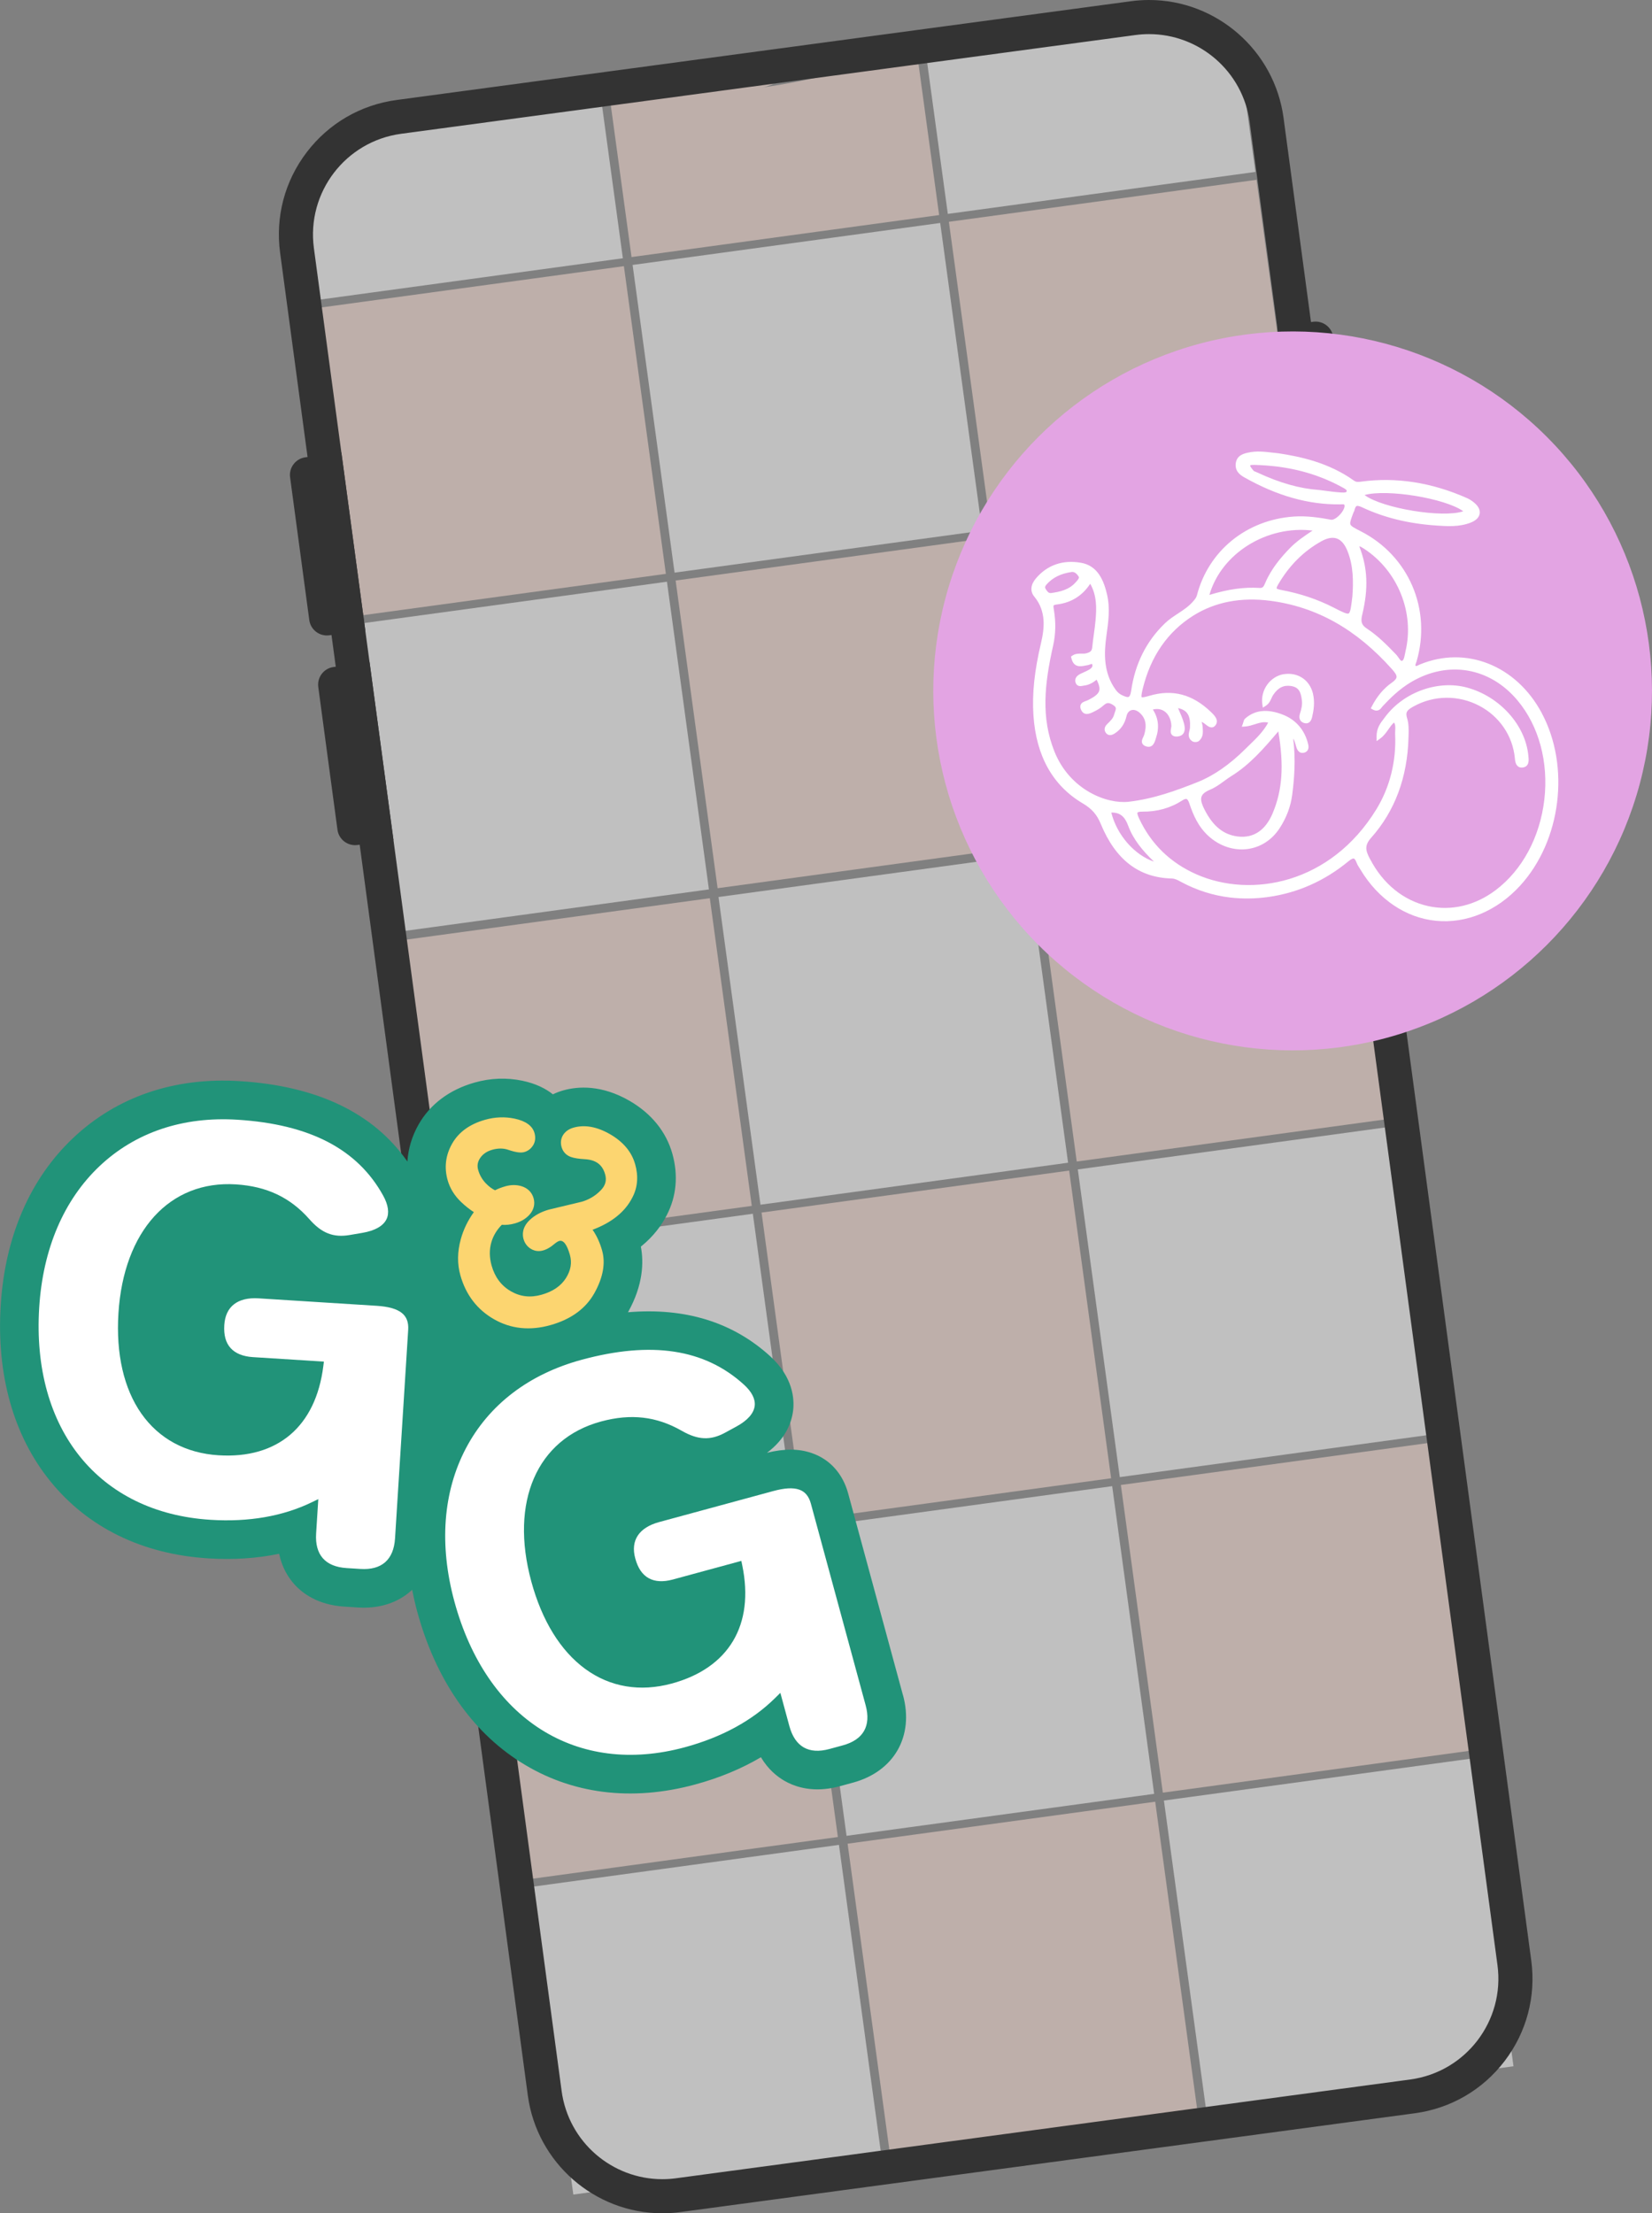
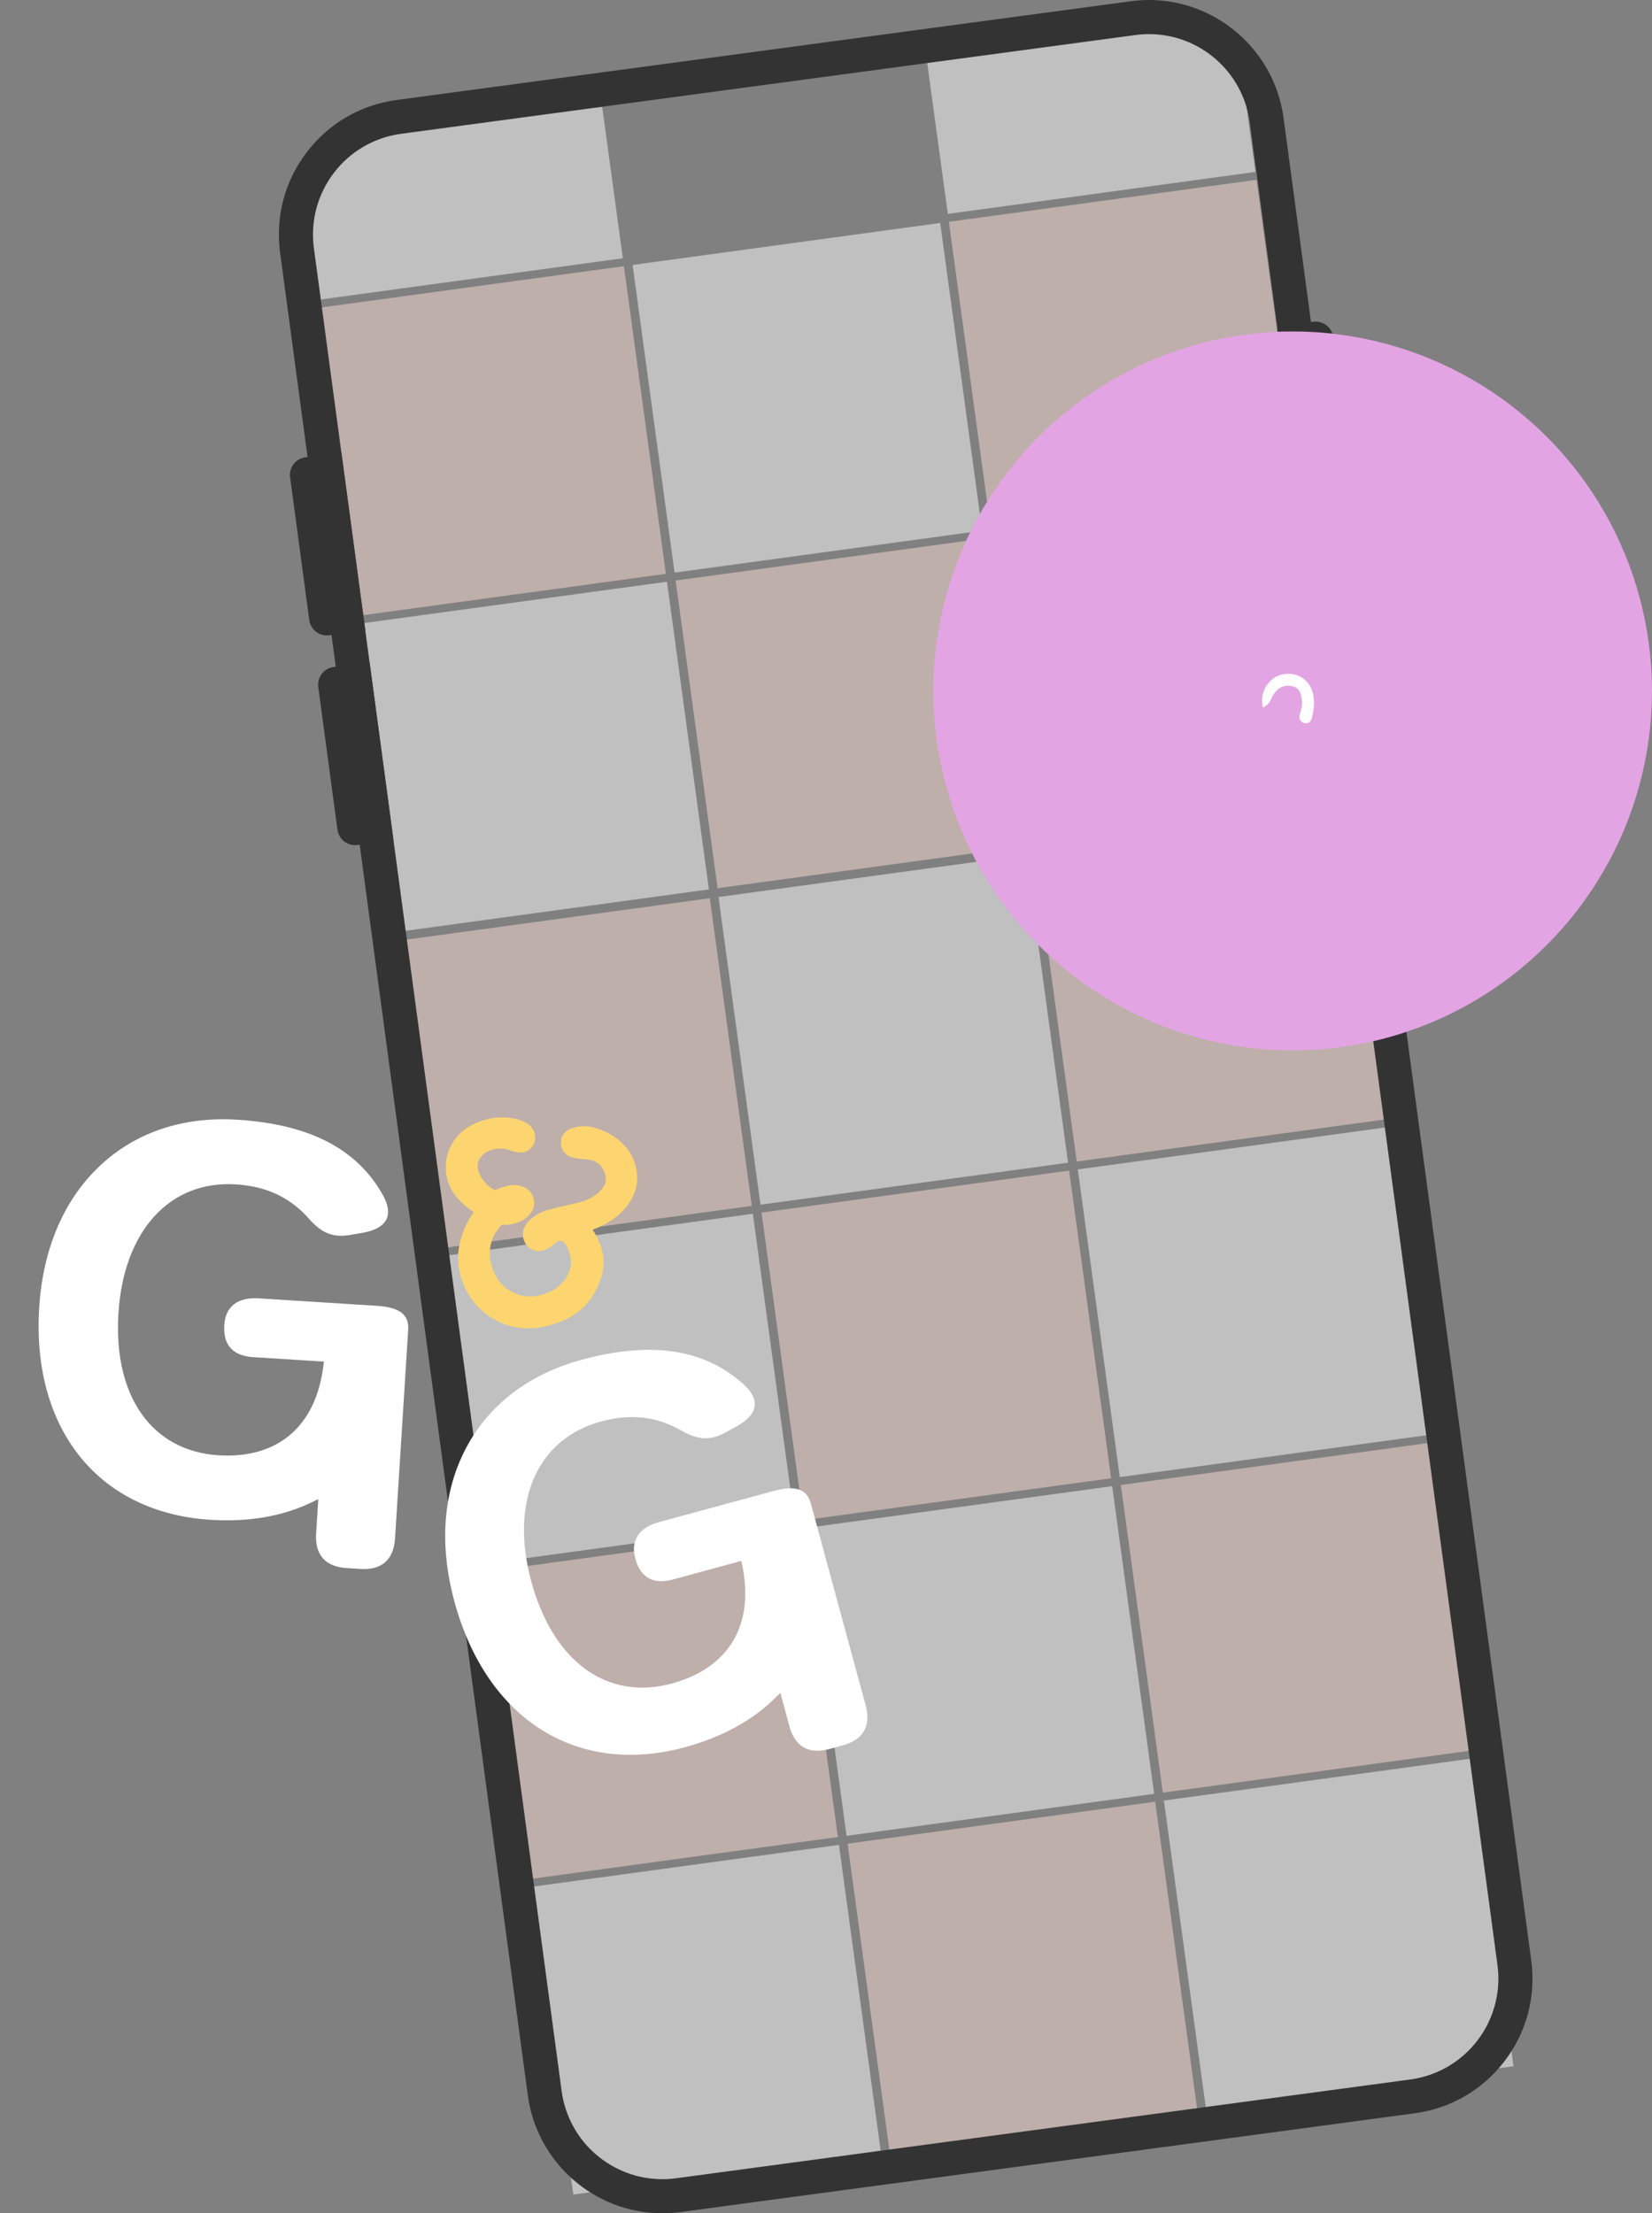
<svg xmlns="http://www.w3.org/2000/svg" viewBox="0 0 682.91 914.67">
  <rect x="0" y="0" width="682.91" height="914.67" fill="#808080" stroke="none" />
  <defs>
    <style>.cls-1{fill:#e3a4e3;}.cls-2{fill:#fcd570;}.cls-3{fill:#219379;}.cls-4{isolation:isolate;}.cls-5{mix-blend-mode:multiply;}.cls-6{fill:#fff;}.cls-7{opacity:.5;}.cls-8{fill:#fbddd3;}.cls-9{fill:#333;}</style>
  </defs>
  <g class="cls-4">
    <g id="Layer_2">
      <g id="Layer_1-2">
        <g class="cls-7">
          <g class="cls-5">
            <rect transform="translate(-57.77 36.33) rotate(-7.77)" height="128.34" width="128.34" y="379.27" x="174.36" class="cls-8" />
            <rect transform="translate(-54.16 53.85) rotate(-7.77)" height="128.34" width="128.34" y="361.42" x="305.11" class="cls-6" />
            <rect transform="translate(-50.55 71.36) rotate(-7.77)" height="128.34" width="128.34" y="343.58" x="435.85" class="cls-8" />
            <rect transform="translate(-75.25 39.93) rotate(-7.77)" height="128.34" width="128.34" y="509.68" x="192.16" class="cls-6" />
            <rect transform="translate(-71.63 57.45) rotate(-7.77)" height="128.34" width="128.34" y="491.83" x="322.91" class="cls-8" />
            <rect transform="translate(-68.02 74.97) rotate(-7.77)" height="128.34" width="128.34" y="473.99" x="453.65" class="cls-6" />
            <rect transform="translate(-92.72 43.54) rotate(-7.77)" height="128.34" width="128.34" y="640.09" x="209.96" class="cls-8" />
            <rect transform="translate(-89.1 61.06) rotate(-7.77)" height="128.34" width="128.34" y="622.24" x="340.7" class="cls-6" />
            <rect transform="translate(-85.49 78.57) rotate(-7.77)" height="128.34" width="128.34" y="604.4" x="471.45" class="cls-8" />
            <rect transform="translate(-110.19 47.14) rotate(-7.77)" height="128.34" width="128.34" y="770.5" x="227.76" class="cls-6" />
            <rect transform="translate(-106.58 64.66) rotate(-7.77)" height="128.34" width="128.34" y="752.65" x="358.5" class="cls-8" />
            <rect transform="translate(-102.96 82.18) rotate(-7.77)" height="128.34" width="128.34" y="734.81" x="489.25" class="cls-6" />
          </g>
          <g class="cls-5">
            <path d="M136.13,57.65c-3.27,6.16-7.6,11.64-12.64,16.4l6.83,50.03,127.16-17.35-9.43-69.1c-36.47,6.97-71.75,11.82-111.91,20.02Z" class="cls-6" />
-             <path d="M314.9,36.19c6.41-.86,12.45-7.49,18.86-8.35-19.21,2.58-38.65,5.64-57.86,8.17-7.63,1.16-15.54,3.72-23.71,5.26l8.87,64.97,127.16-17.36-8.85-64.81c-21.68,2.6-42.83,9.21-64.47,12.11Z" class="cls-8" />
            <path d="M496.13,11.32c-37.79,2.88-75.36,8.29-113.1,12.76l8.78,64.32,127.16-17.35-5.97-43.73c-6.44-4.38-12.12-9.79-16.87-15.99Z" class="cls-6" />
            <rect transform="translate(-22.78 29.13) rotate(-7.77)" height="128.34" width="128.34" y="118.07" x="138.84" class="cls-8" />
            <rect transform="translate(-19.16 46.64) rotate(-7.77)" height="128.34" width="128.34" y="100.22" x="269.59" class="cls-6" />
            <rect transform="translate(-15.55 64.16) rotate(-7.77)" height="128.34" width="128.34" y="82.38" x="400.34" class="cls-8" />
            <rect transform="translate(-40.25 32.73) rotate(-7.77)" height="128.34" width="128.34" y="248.48" x="156.64" class="cls-6" />
            <rect transform="translate(-36.64 50.25) rotate(-7.77)" height="128.34" width="128.34" y="230.63" x="287.39" class="cls-8" />
            <rect transform="translate(-33.02 67.77) rotate(-7.77)" height="128.34" width="128.34" y="212.79" x="418.14" class="cls-6" />
          </g>
        </g>
        <path d="M475.01,14.1c20.73,0,38.77,15.33,41.61,36.44l102.41,761.57c3.09,23.01-13.05,44.17-36.06,47.27l-303.53,40.82c-1.9.26-3.79.38-5.66.38-20.73,0-38.77-15.33-41.61-36.44L129.76,102.56c-3.09-23.01,13.05-44.17,36.06-47.27L469.35,14.48c1.9-.26,3.79-.38,5.66-.38M475.01,0h0c-2.5,0-5.04.17-7.53.51L163.95,41.32c-14.86,2-28.05,9.66-37.15,21.59-9.1,11.92-13,26.67-11.01,41.53l102.41,761.57c3.73,27.74,27.63,48.66,55.58,48.66,2.5,0,5.04-.17,7.53-.51l303.53-40.82c14.86-2,28.05-9.66,37.15-21.59s13-26.67,11.01-41.53L530.59,48.66c-3.73-27.74-27.63-48.66-55.58-48.66h0Z" class="cls-9" />
        <path d="M542.72,244.63l14.89-2c4.02-.54,6.85-4.24,6.31-8.27l-12.79-95.08c-.54-4.02-4.24-6.85-8.27-6.31l-14.89,2,14.75,109.65Z" class="cls-9" />
        <path d="M141.12,186.99l-14.89,2c-4.02.54-6.85,4.24-6.31,8.27l7.93,58.98c.54,4.02,4.24,6.85,8.27,6.31l14.89-2-9.89-73.55Z" class="cls-9" />
        <path d="M152.77,273.65l-14.89,2c-4.02.54-6.85,4.24-6.31,8.27l7.93,58.98c.54,4.02,4.24,6.85,8.27,6.31l14.89-2-9.89-73.55Z" class="cls-9" />
        <circle transform="translate(-45.39 461.47) rotate(-45)" r="148.55" cy="285.53" cx="534.35" class="cls-1" />
-         <path d="M637.32,294.64c-10.54-19.66-31.24-27.9-50.33-20.05-.2.08-.4.18-.61.29-.83.41-1.01.43-1.18.27-.16-.15-.16-.32.16-1.16.09-.24.18-.48.25-.71,6.23-21.51-3.26-43.6-23.09-53.73-2.49-1.27-3.99-2.04-4.29-2.82-.3-.78.29-2.34,1.28-4.94.03-.08.07-.15.11-.22.1-.18.22-.4.28-.68.25-1.01.55-1.6.89-1.76.38-.18,1.14,0,2.27.52,9.13,4.29,19.21,6.76,30.79,7.54,4.39.3,9.36.64,14.08-1.2,2.79-1.08,3.58-2.62,3.75-3.72.17-1.1-.11-2.8-2.43-4.67-.93-.74-1.85-1.33-2.76-1.73-14.63-6.5-29.4-8.79-43.88-6.82-1.21.16-2.01.22-2.94-.45-10.32-7.39-22.07-9.9-31.16-11.27h-.05c-.76-.08-1.52-.17-2.27-.26-3.53-.41-6.86-.79-10.32,0-1.71.39-4.56,1.05-5.02,4.37-.44,3.19,1.74,4.82,3.41,5.77,13.63,7.72,26.64,11.39,39.77,11.23.16,0,.34-.01.51-.02,1.01-.06,1.13.02,1.23.3.23.6-.22,2.02-1.52,3.57-1.33,1.6-3.03,2.64-3.93,2.51-4.61-.85-9.99-1.71-15.55-1.32-19.51,1.37-35.2,14.13-39.97,32.51-.28,1.07-.91,1.78-1.78,2.76-1.72,1.95-3.94,3.41-6.09,4.82-1.84,1.21-3.74,2.46-5.37,4.03-7.67,7.37-12.36,16.73-13.95,27.84-.26,1.79-.68,2.37-.99,2.54-.56.3-1.79-.21-2.8-.69-1.02-.48-1.84-1.17-2.57-2.17-5.2-7.1-4.87-15.32-3.87-22.42.79-5.56,1.6-11.32.24-17.08-1.28-5.42-3.65-11.81-10.74-13.04-7.56-1.32-14.03.94-18.71,6.53-2.16,2.58-2.39,5.29-.63,7.42,5.03,6.08,4.23,13.14,2.79,19.25-2.72,11.49-3.71,20.95-3.13,29.77,1.11,16.85,7.97,29.12,20.39,36.46,3.75,2.22,5.83,4.59,7.43,8.44,6.14,14.88,15.77,22.27,29.41,22.61,1.28.04,2.39.63,3.56,1.27l.43.23c6.34,3.39,13.05,5.51,20.08,6.35,5.07.6,10.3.54,15.67-.2,12.23-1.69,23.41-6.65,33.23-14.75,1.33-1.1,1.95-1.23,2.24-1.16.22.06.66.37,1.2,1.82.29.76.71,1.43,1.13,2.08.15.23.3.47.44.7,7.29,12.17,18.67,19.9,31.16,21.13,12.54,1.26,25.25-4.03,34.85-14.54,16.94-18.53,20.76-49.21,8.89-71.35ZM566.37,355.08c-1.87-3.58-2.43-5.62.45-8.87,9.8-11.01,14.99-24.94,15.43-41.41l.02-.58c.07-2.48.15-5.05-.6-7.41-.82-2.6.12-3.44,2.65-4.85,8.44-4.7,18.62-4.8,27.23-.27,8.32,4.38,13.8,12.46,14.66,21.61.11,1.24.32,2.62,1.27,3.39.51.42,1.15.59,1.9.5,2.9-.32,2.59-3.14,2.45-4.5l-.04-.41c-1.18-12.61-11.82-24.44-25.3-28.12-11.89-3.25-26.09,1.78-33.77,11.96-.18.24-.37.48-.55.72-1.49,1.92-3.18,4.1-3.12,7.63l.03,1.81,1.46-1.06c1.53-1.11,2.5-2.5,3.43-3.85.73-1.05,1.42-2.05,2.32-2.77.59.98.53,2.06.47,3.28-.03.53-.06,1.07-.03,1.62.49,11.16-2.19,21.86-7.75,30.93-18.9,30.85-51.73,36.88-74.38,26.9-10.8-4.76-18.78-12.52-23.71-23.08-.82-1.75-.76-2.28-.66-2.44.04-.07.35-.41,2.01-.39,6.08.07,11.64-1.49,16.5-4.63.71-.45,1.27-.67,1.64-.62.05,0,.1.02.14.03.39.14.78.77,1.15,1.87,1.59,4.72,3.66,9.63,8.04,13.56,4.53,4.06,10.34,5.97,15.93,5.25,5.4-.7,10.11-3.72,13.27-8.51,2.87-4.36,4.65-9.07,5.28-14.01.8-6.22,1.52-14.33.4-23.14.48.7.7,1.51.95,2.4.11.41.23.82.36,1.21.24.69.97,2.8,3.25,2.21,1.39-.36,2.03-1.59,1.68-3.21-1.29-5.91-5.01-10.34-10.47-12.47-6.47-2.53-11.6-1.99-15.68,1.63-.38.34-.51.79-.64,1.27-.06.2-.12.44-.22.71l-.49,1.36,1.44-.1c1.41-.1,2.72-.52,3.98-.92,1.83-.59,3.57-1.15,5.49-.68-1.94,3.64-4.93,6.53-7.83,9.33-.6.58-1.2,1.16-1.78,1.74-6.31,6.26-13.05,10.92-19.49,13.48-8.72,3.46-18.1,6.94-28.53,8.15-8.94,1.04-24.4-4.77-30.79-20.92-5.45-13.78-4.13-27.39-.48-43.59,1.08-4.81,1.18-9.69.3-14.92-.09-.51-.25-1.47-.08-1.69.06-.08.32-.28,1.45-.42,5.85-.74,10.44-3.61,13.67-8.55,2.79,4.92,2.63,10.14,2.2,15.1-.17,1.92-.44,3.88-.7,5.77-.24,1.76-.5,3.57-.67,5.37-.14,1.49-.7,2.06-2.51,2.51-.59.15-1.24.14-1.92.13-1.2-.01-2.57-.03-3.82.84l-.52.36.14.62c.92,4.09,3.88,3.5,5.83,3.11.3-.06.61-.12.91-.17.35-.05.67-.17.99-.29.25-.09.65-.26.77-.23,0,0,.05.04.12.21.42,1.02-.65,1.8-1.13,2.09-.73.44-1.52.8-2.35,1.17-.49.22-.98.44-1.46.68-2.24,1.12-2.2,2.64-1.97,3.44.55,1.97,2.3,1.62,3.05,1.46.17-.03.33-.07.49-.09,2.11-.23,3.79-1.29,5.21-2.43,1.06,2.14,1.37,3.56,1.03,4.65-.41,1.28-1.83,2.43-4.77,3.87-.22.11-.47.19-.72.28-.79.28-1.77.63-2.16,1.58-.25.63-.18,1.34.23,2.18,1.25,2.55,3.63,1.42,4.77.88l.25-.12c1.68-.78,3.1-1.69,4.22-2.71,1.38-1.25,2.29-1.26,4.09-.05,1.3.88,1.09,1.47.63,2.78-.12.34-.24.69-.34,1.05-.4,1.54-1.45,2.56-2.66,3.74l-.31.31c-1.12,1.1-1.28,2.51-.4,3.6.87,1.07,2.07,1.14,3.55.21,2.55-1.61,4.21-4.02,4.92-7.18.28-1.26.98-2.13,1.95-2.45,1.04-.35,2.26,0,3.36.93,2.6,2.22,3.23,5.18,1.99,9.3-.07.22-.2.49-.34.79-.38.77-.85,1.73-.44,2.67.26.59.82,1.02,1.66,1.27,2.7.79,3.46-1.7,3.87-3.04.06-.19.12-.38.17-.55,1.42-4.22.97-8.13-1.31-11.65,1.66-.44,3.25-.24,4.57.58,1.83,1.15,2.95,3.38,3.08,6.14.01.22-.06.57-.12.92-.17.9-.38,2.01.34,2.82.48.53,1.21.76,2.26.68,1.11-.09,1.95-.51,2.47-1.26.69-.98.75-2.41.2-4.36-.52-1.84-1.27-3.55-2.07-5.36-.11-.25-.22-.5-.33-.75,3.89.81,5.25,3.17,4.93,8.18-.02.33-.12.71-.22,1.11-.32,1.23-.8,3.08,1.17,4.4.73.49,2.09.43,2.74-.11,1.82-1.51,1.69-3.58,1.59-5.24-.01-.24-.03-.49-.04-.73-.02-.43-.13-.83-.23-1.18-.1-.35-.16-.58-.16-.77.11.05.25.14.47.27.1.07.2.13.31.2.26.15.52.37.8.59.81.63,1.71,1.35,2.74,1.23.36-.04.89-.22,1.34-.81,1.67-2.16-.47-4.22-1.75-5.45l-.12-.12c-7.61-7.33-15.94-9.51-25.46-6.65-2.49.75-3.04.63-3.15.55-.14-.18-.18-.92.43-3.41,3.27-13.44,10.31-23.63,20.92-30.29,9.02-5.66,19.72-7.7,31.88-6.12,19.13,2.52,35.58,11.77,50.28,28.29,1.19,1.33,1.95,2.39,1.85,3.25-.08.69-.74,1.45-2.02,2.34-3.28,2.29-6.05,5.58-8.21,9.78l-.42.82.81.44c2.21,1.2,3.28-.27,3.8-.97.1-.14.2-.27.3-.38,3.09-3.31,6.89-7.07,11.61-9.89,15.4-9.19,32.77-6.2,44.24,7.6,8.77,10.54,12.77,25.44,10.99,40.87-1.79,15.47-9.11,29.1-20.08,37.39-8.49,6.42-18.46,8.76-28.06,6.6-10.07-2.27-18.54-9.14-23.86-19.35ZM466.37,341.23c2.07,5.6,5.76,10.14,10.67,14.86-8.05-2.75-15.32-10.96-17.65-20.29,3.53-.07,5.54,1.52,6.98,5.43ZM500.28,326.32c2.1-.86,3.96-2.22,5.77-3.54.99-.72,2.02-1.47,3.05-2.11,7.53-4.67,13.32-11.31,19.33-18.41,2.4,14.13,1.68,24.34-2.34,33.85-2.97,7.04-7.93,10.35-14.33,9.59h-.06c-5.89-.73-10.24-4.23-13.71-11.02-1.35-2.64-1.73-4.29-1.28-5.5.4-1.09,1.58-2.03,3.58-2.85ZM580.98,269.35c-.08.32-.15.67-.22,1.03-.23,1.17-.49,2.49-1.2,2.72-.38.11-.75-.32-1.46-1.35-.3-.43-.6-.87-.95-1.24-3.99-4.14-7.65-7.81-12.07-10.72-2.22-1.46-2.68-2.81-1.96-5.76,2.61-10.83,2.26-19.37-1.22-28.25.61.11,1.14.46,1.78.87l.16.1c14,9.09,21.05,26.6,17.13,42.58ZM499.94,245.87c4.95-17.19,23.71-28.85,42.59-26.61h.08c-3.46,2.29-6.73,4.5-9.51,7.39-3.37,3.5-7.56,8.28-10.08,14.28-.65,1.55-1.03,2.13-2.37,2.04-6.33-.41-12.95.51-20.71,2.89ZM559.06,246.35c-.45,3.92-.78,6.76-1.55,7.17-.73.38-3.11-.84-6.14-2.4-6.65-3.42-13.79-5.82-21.82-7.33-1.49-.28-1.75-.53-1.79-.62,0-.01-.14-.33.54-1.5,4.57-7.9,10.63-13.96,18.01-18.02,1.96-1.08,3.71-1.53,5.22-1.35.38.05.74.13,1.09.25,1.8.64,3.28,2.36,4.39,5.12,2.54,6.3,2.46,12.97,2.05,18.68ZM445.03,240.24l-.26.29c-2.71,3.18-6.61,4.08-10.42,4.57-.92,0-1.36-.55-2.09-1.7-.36-.56-.39-1.02.44-1.94,2.5-2.79,5.88-4.45,10.33-5.08.17-.02.34-.03.5,0,1.17.14,2.01,1.32,2.35,1.87.32.52.05.97-.85,2ZM519.15,195.02c-.38-.15-.82-.33-.98-.52l-.14-.17c-.35-.42-1.28-1.54-1.23-1.91.06-.35,1.18-.3,1.72-.29h.27c2.95.09,5.82.29,8.61.62,10.02,1.19,19.04,4.03,27.39,8.59l.32.17c1.17.62,1.7,1.01,1.59,1.51-.12.52-.85.58-2.17.5h-.19c-2.12-.13-4.28-.41-6.38-.69-.86-.11-1.71-.22-2.57-.33h-.04c-8.11-.58-16.25-2.88-25.64-7.25-.18-.08-.37-.16-.56-.24ZM564.08,204.58c9.31-2.59,33.32,1.34,40.81,6.7-8.41,2.93-33.42-1.19-40.81-6.7Z" class="cls-6" />
        <path d="M530.73,278.6c-5.66.89-9.74,6.57-8.9,12.4l.21,1.46,1.23-.8c1.33-.86,1.88-2.08,2.36-3.15.22-.48.42-.94.68-1.32,2.05-3.04,4.35-4.16,7.41-3.68,3.23.52,4.06,2.49,4.46,5.96.21,1.84-.17,3.52-.81,5.49-.34,1.03-.29,1.96.14,2.68.26.44.8,1.01,1.87,1.22.08.01.16.03.23.04,1.42.17,2.36-.69,2.8-2.55.65-2.79,1.2-6.14.32-9.8-1.35-5.57-6.27-8.83-11.99-7.93Z" class="cls-6" />
-         <path d="M373.27,700.57l-22.65-83.37c-2.23-8.2-7.58-14.13-15.06-16.7-5.33-1.84-11.24-1.88-18.49-.12,7.75-5.81,10.19-12.51,10.79-17.46.56-4.65.07-13.76-9.56-22.51-15.45-14.05-35.14-20.09-58.71-18.1.04-.07.09-.14.13-.22,6.16-11.09,6.43-20.4,5.2-26.9,5.42-4.36,8.72-9.1,10.71-13.02,4.02-7.72,4.81-16.51,2.3-25.42-2.55-9.04-8.65-16.58-17.66-21.8-11.59-6.7-21.33-6.05-27.45-4.32-1.49.42-2.92.96-4.26,1.62-3-2.39-7.08-4.45-12.59-5.61-6.54-1.37-13.19-1.12-19.76.74-10.38,2.93-18.4,8.93-23.19,17.36-2.75,4.85-4.27,10.01-4.61,15.29-13.94-20.02-37.16-31.21-69.23-33.23-27.06-1.71-50.92,6.43-68.99,23.53-17.77,16.81-28.1,40.66-29.89,68.97-1.82,28.79,5.24,53.94,20.41,72.74,15.5,19.21,38.1,30.27,65.35,31.98,10.36.65,20.16.02,29.32-1.9,1.21,5.72,3.78,9.76,6.11,12.4,3.44,3.91,9.84,8.73,20.82,9.44l5.69.36c1.96.12,3.86.1,5.69-.08,6.66-.62,12.35-3.17,16.68-7.23.59,2.97,1.27,5.96,2.09,8.97,7.56,27.84,22.35,49.37,42.77,62.27,20.87,13.19,45.83,16.37,72.17,9.21,10.02-2.72,19.09-6.49,27.15-11.25,2.99,5.03,6.72,8.02,9.78,9.77,3.59,2.06,9.13,4.06,16.57,3.36,1.93-.18,3.99-.54,6.18-1.13l5.51-1.5c17-4.62,25.32-19.15,20.7-36.15ZM176.11,504.52s0,0,.01.01c-.01.03-.02.06-.03.09,0-.04.01-.07.02-.11Z" class="cls-3" />
        <path d="M262.54,481.08c-1.42-5.03-4.88-9.17-10.28-12.31-5.43-3.14-10.52-4.07-15.13-2.77-1.82.51-3.23,1.45-4.19,2.8-1.05,1.49-1.33,3.34-.8,5.22.55,1.95,1.9,3.41,3.79,4.09,1.34.49,3.22.8,5.76.94,4.64.26,7.33,2.24,8.46,6.26.7,2.48.15,4.56-1.74,6.53-2.22,2.32-4.93,3.95-7.99,4.81l-13.46,3.22c-3.25.91-5.92,2.36-7.96,4.29-3.3,3.13-3.04,6.28-2.59,7.87.49,1.74,1.49,3.09,2.97,4.03,1.94,1.22,5.18,1.89,9.62-1.84,1.2-1.01,1.88-1.3,2.18-1.38,1.71-.48,3.19,1.46,4.41,5.76.91,3.24.38,6.38-1.64,9.59-2.05,3.25-5.44,5.57-10.07,6.87-4.63,1.31-8.8.83-12.74-1.45-3.91-2.27-6.57-5.82-7.91-10.56-.96-3.41-.99-6.67-.1-9.71.78-2.66,2.23-5.07,4.3-7.17,1.74.14,3.56-.06,5.41-.58,2.48-.7,4.5-1.9,6.01-3.56,1.8-1.98,2.41-4.41,1.73-6.84s-2.41-4.15-4.88-4.94c-2.11-.67-4.39-.67-6.78,0-1.56.44-3,.99-4.28,1.65-1.28-.62-2.54-1.56-3.75-2.81-1.54-1.59-2.62-3.46-3.22-5.57-.5-1.78-.25-3.34.79-4.91,1.13-1.69,2.78-2.82,5.05-3.46,2.35-.66,4.54-.67,6.5,0,3.22,1.09,5.23,1.37,6.71.96,1.51-.42,2.76-1.37,3.62-2.73.93-1.47,1.15-3.24.61-5.14-.84-2.98-3.62-4.98-8.26-5.96-3.99-.83-8.08-.67-12.16.48-6.34,1.79-10.93,5.11-13.63,9.87-2.71,4.78-3.33,9.85-1.86,15.08.95,3.37,2.82,6.4,5.57,9.03,1.68,1.61,3.45,3.01,5.27,4.19-2.49,3.44-4.31,7.21-5.41,11.22-1.43,5.18-1.48,10.19-.16,14.89,2.28,8.1,6.97,14.21,13.95,18.18,6.99,3.98,14.83,4.79,23.33,2.39,8.49-2.39,14.6-6.86,18.16-13.28,3.56-6.41,4.62-12.31,3.15-17.54-.92-3.28-2.24-6.15-3.94-8.58,7.96-2.97,13.49-7.46,16.46-13.35,2.17-4.12,2.55-8.76,1.13-13.78Z" class="cls-2" />
        <path d="M131.58,619.54l-.9,14.18c-.28,4.4.66,7.85,2.78,10.26,2.12,2.41,5.45,3.77,9.83,4.05l5.7.36c8.81.56,13.75-3.81,14.31-12.61l5.44-86.22c.2-3.16-.69-5.46-2.73-7.04-2.11-1.63-5.48-2.57-10.32-2.88l-48.76-3.08c-8.68-.55-13.73,3.37-14.21,11.02-.26,4.18.59,7.31,2.62,9.54,2,2.21,5.12,3.47,9.22,3.73l29.33,1.85-.23,1.83c-3.11,24.98-18.91,38.42-43.34,36.88-13.59-.87-24.6-6.84-31.9-17.25-7.24-10.33-10.51-24.65-9.46-41.41,2.15-34.1,21.22-55.02,48.57-53.29,12.78.82,22.41,5.39,30.34,14.36,5.1,5.82,9.95,7.72,16.72,6.56l5.27-.9c5.14-.88,8.57-2.83,9.92-5.64,1.22-2.53.74-5.9-1.39-9.75-10.61-19.23-30.35-29.47-60.24-31.35-22.53-1.42-42.24,5.22-57.01,19.19-14.78,13.99-23.4,34.17-24.93,58.38-3.18,50.41,24.64,84.88,70.82,87.77,15.78.99,29.87-1.45,41.86-7.25l2.67-1.29Z" class="cls-6" />
        <path d="M322.59,699.61l3.72,13.71c1.16,4.26,3.15,7.22,5.94,8.82,2.79,1.6,6.37,1.81,10.61.66l5.51-1.5c8.52-2.31,11.79-8.04,9.48-16.55l-22.65-83.37c-.83-3.05-2.42-4.95-4.85-5.78-2.52-.87-6.01-.67-10.7.6l-47.15,12.81c-8.39,2.28-11.91,7.61-9.9,15.01,1.1,4.05,2.92,6.72,5.56,8.19,2.61,1.45,5.96,1.63,9.94.56l28.36-7.71.37,1.8c5.11,24.65-5.51,42.47-29.14,48.89-13.15,3.56-25.49,1.46-35.76-6.04-10.19-7.44-17.9-19.94-22.3-36.15-8.96-32.97,2.35-58.92,28.8-66.1,12.37-3.35,22.95-2.13,33.35,3.81,6.71,3.86,11.91,4.1,17.94.82l4.69-2.55c4.58-2.49,7.2-5.44,7.57-8.54.34-2.79-1.2-5.83-4.45-8.78-16.24-14.78-38.23-18.11-67.14-10.26-21.78,5.92-38.3,18.56-47.78,36.55-9.48,18-11.13,39.89-4.78,63.3,13.24,48.74,50.68,72.4,95.34,60.25,15.26-4.15,27.81-11,37.29-20.36l2.11-2.09Z" class="cls-6" />
      </g>
    </g>
  </g>
</svg>